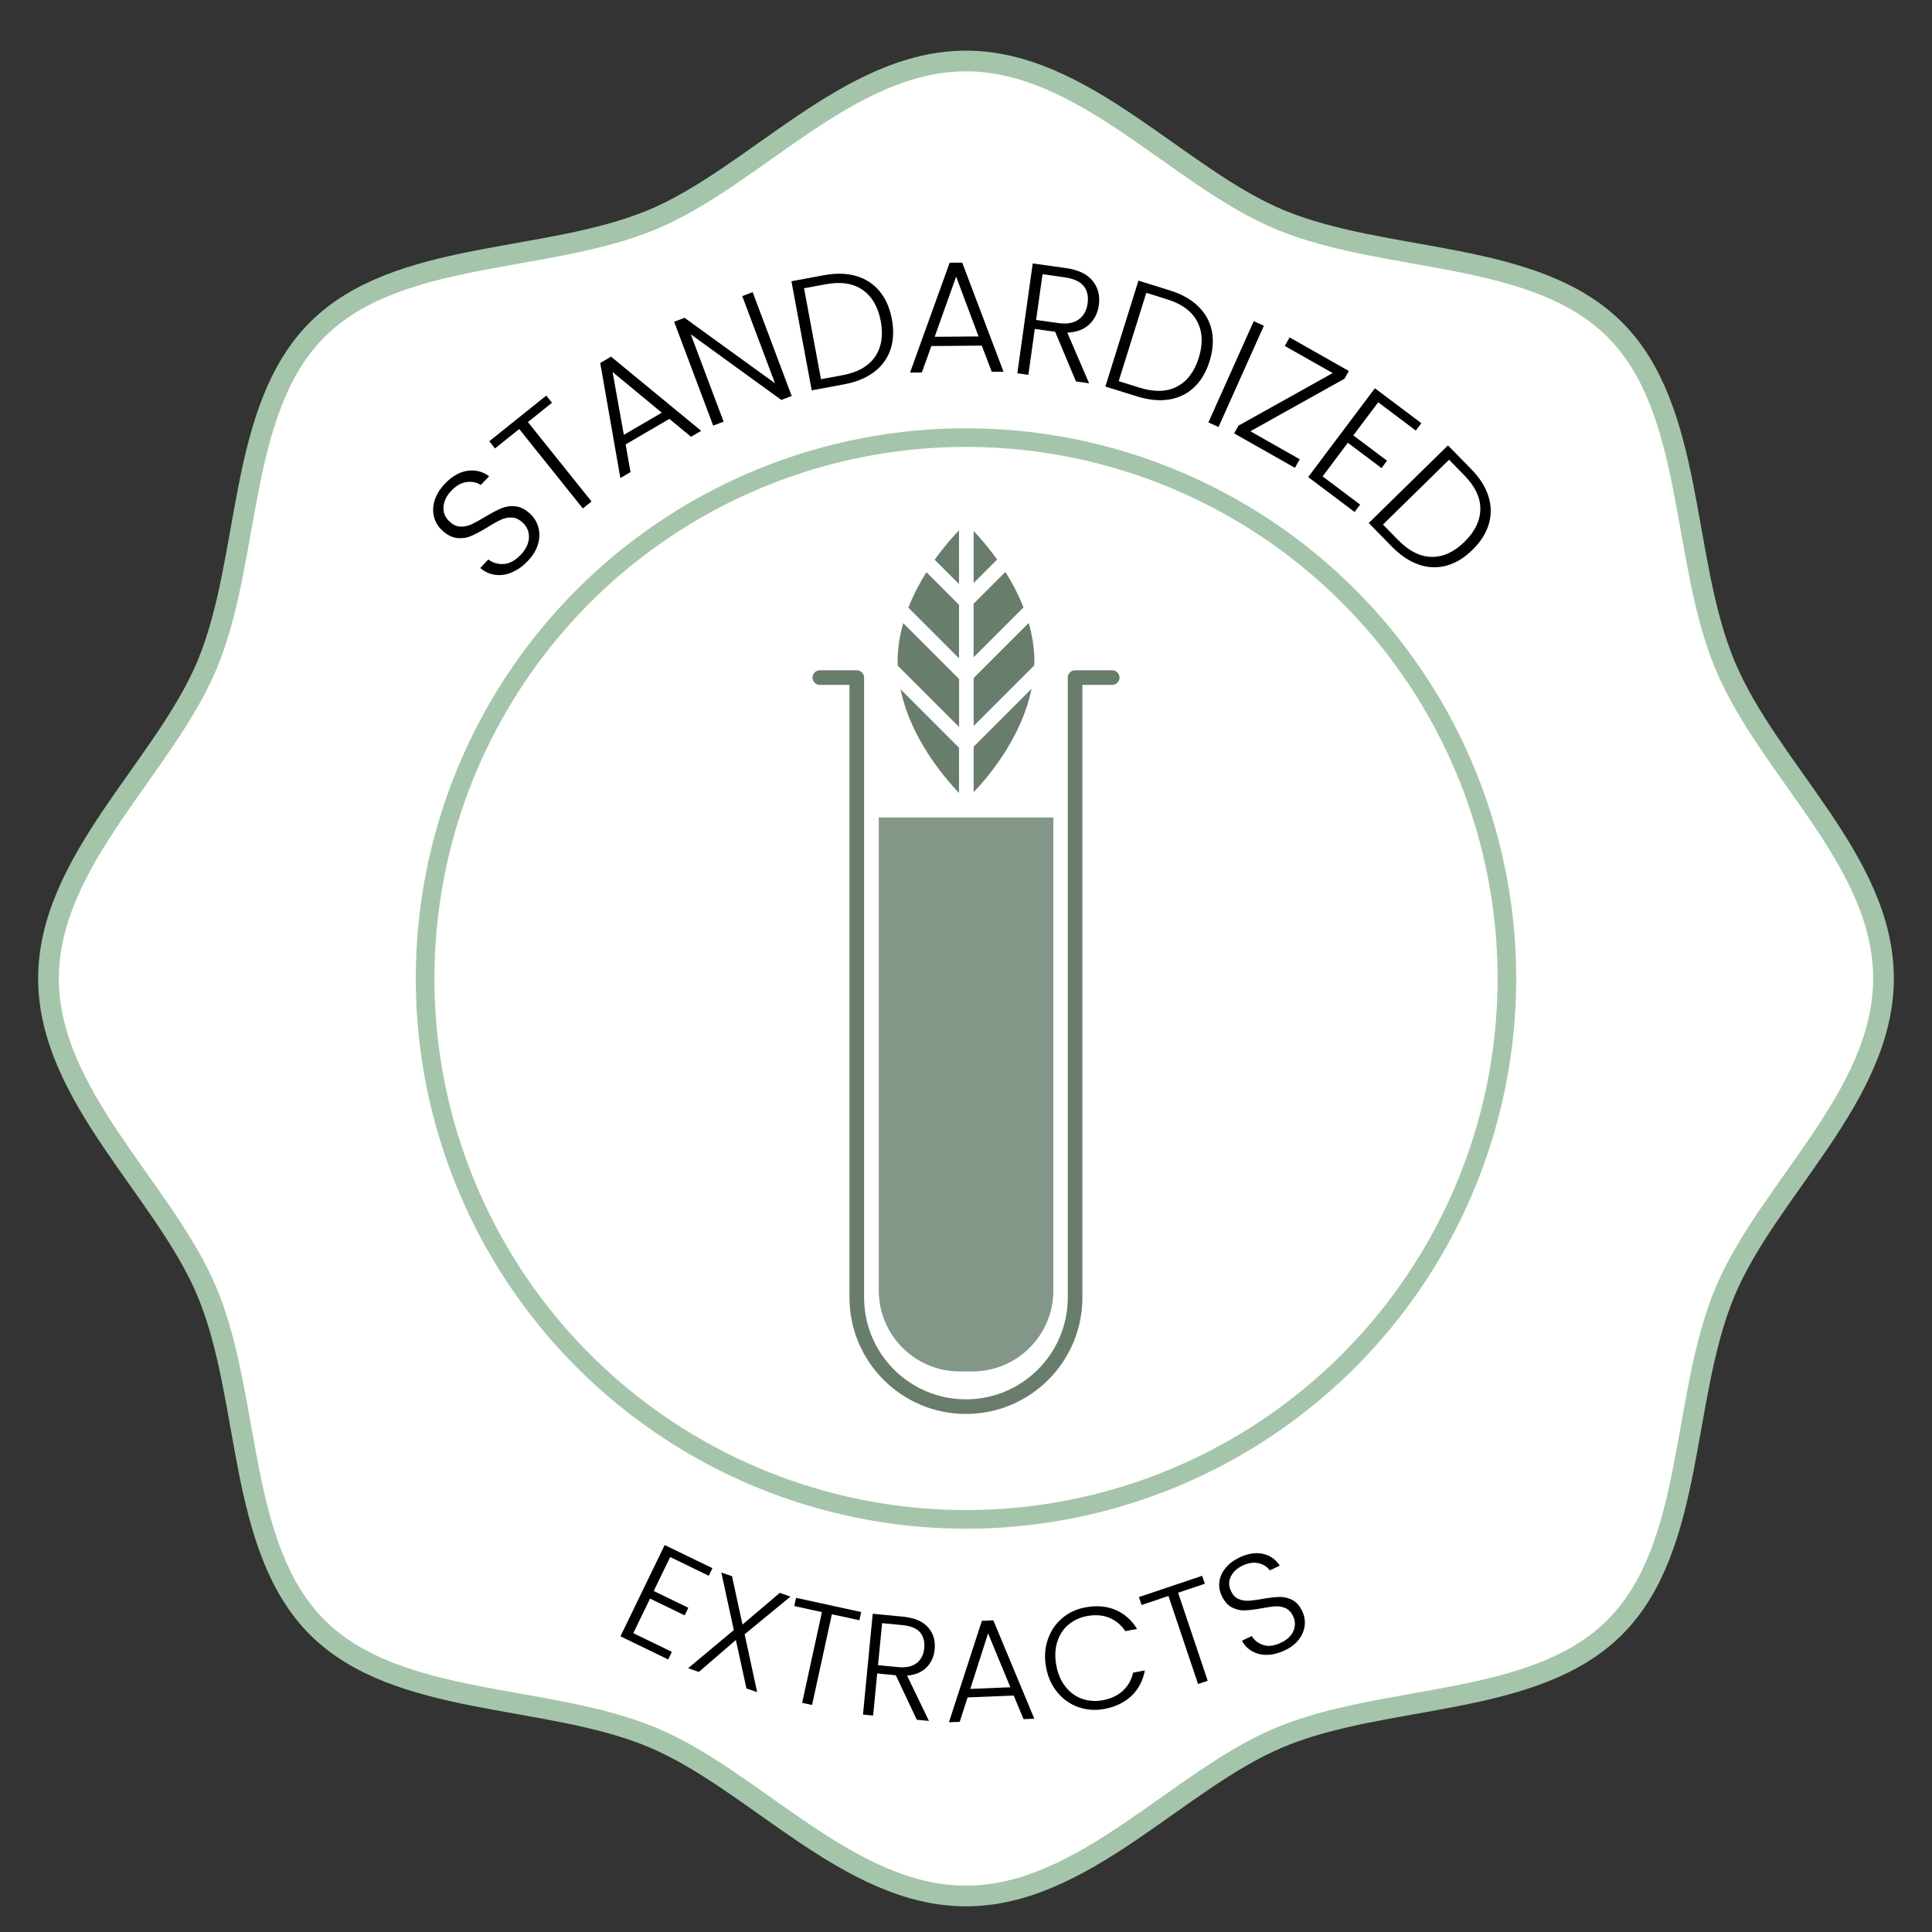
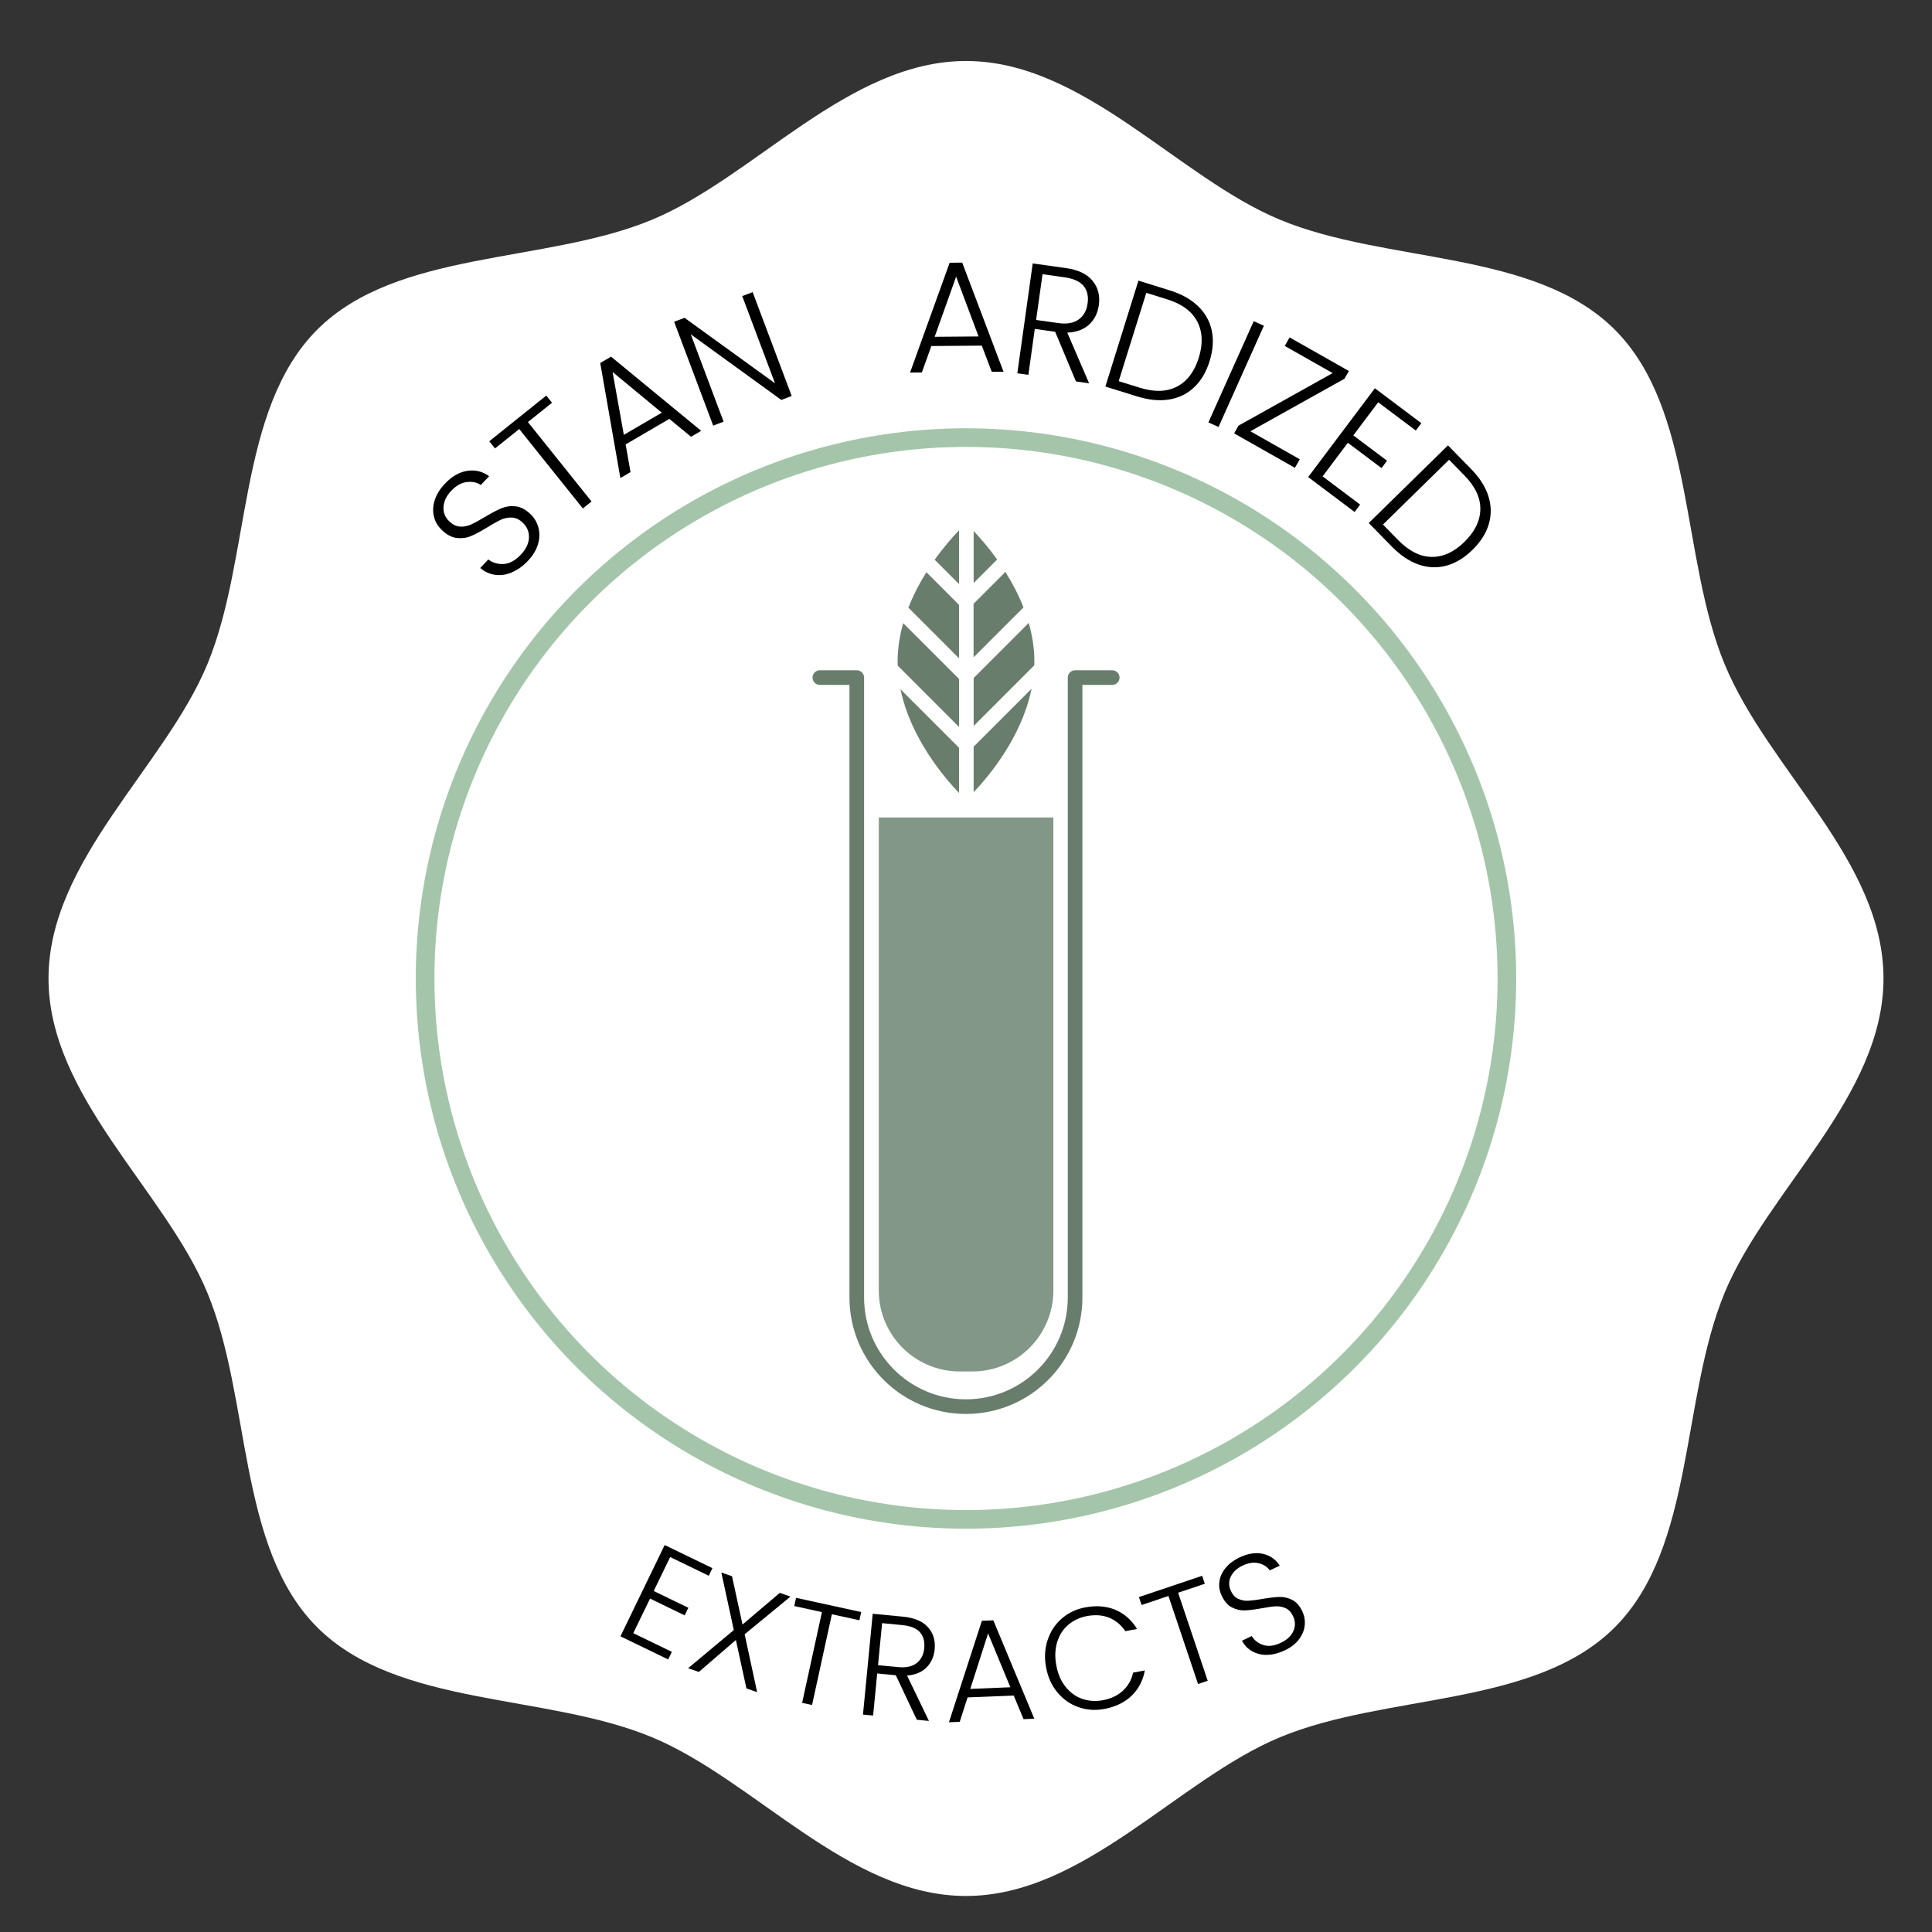
<svg xmlns="http://www.w3.org/2000/svg" id="Layer_1" data-name="Layer 1" viewBox="0 0 280 280">
  <rect x="0" y="0" width="280" height="280" fill="#333333" stroke="none" />
  <defs>
    <style>      .cls-1 {        fill: #829787;      }      .cls-2 {        fill: #fff;      }      .cls-3 {        stroke-width: 2.7px;      }      .cls-3, .cls-4 {        stroke: #a4c5a9;      }      .cls-3, .cls-4, .cls-5 {        fill: none;      }      .cls-3, .cls-5 {        stroke-linecap: round;        stroke-linejoin: round;      }      .cls-6 {        fill: #697d6c;      }      .cls-4 {        stroke-miterlimit: 10;        stroke-width: 3px;      }      .cls-5 {        stroke: #697d6c;        stroke-width: 2.12px;      }    </style>
  </defs>
  <g>
    <path class="cls-2" d="M272.97,141.81c0,17.08-16.87,30.69-23.02,45.54-6.38,15.4-4.32,36.88-15.92,48.49-11.6,11.6-33.09,9.54-48.49,15.92-14.85,6.16-28.46,23.02-45.54,23.02s-30.69-16.87-45.54-23.02c-15.4-6.38-36.88-4.32-48.49-15.92-11.6-11.6-9.54-33.09-15.92-48.49-6.16-14.85-23.02-28.46-23.02-45.54s16.87-30.69,23.02-45.54c6.38-15.4,4.32-36.88,15.92-48.49,11.6-11.6,33.09-9.54,48.49-15.92,14.85-6.16,28.46-23.02,45.54-23.02s30.69,16.87,45.54,23.02c15.4,6.38,36.88,4.32,48.49,15.92,11.6,11.6,9.54,33.09,15.92,48.49s23.02,28.46,23.02,45.54Z" />
-     <path class="cls-4" d="M272.97,141.81c0,17.08-16.87,30.69-23.02,45.54-6.38,15.4-4.32,36.88-15.92,48.49-11.6,11.6-33.09,9.54-48.49,15.92-14.85,6.16-28.46,23.02-45.54,23.02s-30.69-16.87-45.54-23.02c-15.4-6.38-36.88-4.32-48.49-15.92-11.6-11.6-9.54-33.09-15.92-48.49-6.16-14.85-23.02-28.46-23.02-45.54s16.87-30.69,23.02-45.54c6.38-15.4,4.32-36.88,15.92-48.49,11.6-11.6,33.09-9.54,48.49-15.92,14.85-6.16,28.46-23.02,45.54-23.02s30.69,16.87,45.54,23.02c15.4,6.38,36.88,4.32,48.49,15.92,11.6,11.6,9.54,33.09,15.92,48.49s23.02,28.46,23.02,45.54Z" />
  </g>
  <g>
    <path d="M74.14,82.98c-.82.33-1.63.44-2.43.32-.79-.12-1.5-.45-2.11-.98l1.17-1.24c.62.48,1.36.7,2.21.66.85-.04,1.68-.49,2.5-1.35.75-.79,1.14-1.61,1.18-2.46.03-.85-.26-1.57-.88-2.16-.5-.48-1.03-.73-1.57-.76-.55-.03-1.08.07-1.59.3-.51.24-1.17.6-1.98,1.11-.95.58-1.75,1-2.38,1.27-.63.27-1.31.36-2.04.28-.73-.08-1.46-.46-2.18-1.15-.6-.57-.99-1.24-1.16-2-.18-.76-.13-1.55.14-2.38.27-.82.76-1.6,1.46-2.34,1.03-1.08,2.12-1.7,3.28-1.87,1.16-.16,2.2.1,3.13.79l-1.21,1.27c-.55-.38-1.23-.52-2.02-.43-.8.09-1.55.52-2.27,1.28-.67.7-1.04,1.47-1.11,2.29s.21,1.54.86,2.15c.49.46,1,.71,1.55.74.54.03,1.08-.08,1.6-.31.52-.24,1.18-.6,1.99-1.09.93-.56,1.72-.97,2.37-1.25.65-.27,1.34-.37,2.07-.29.73.08,1.45.45,2.16,1.13.55.52.93,1.15,1.14,1.91s.2,1.56-.04,2.41c-.24.85-.73,1.68-1.49,2.47-.73.77-1.51,1.32-2.33,1.65Z" />
    <path d="M79.17,57.33l.83,1.04-3.49,2.8,9.22,11.51-1.26,1.01-9.22-11.51-3.51,2.81-.83-1.04,8.26-6.62Z" />
    <path d="M97,60.71l-6.33,3.7.71,4.01-1.47.86-2.92-16.67,1.57-.92,13.06,10.75-1.47.86-3.14-2.59ZM95.91,59.81l-7.13-5.9,1.63,9.11,5.5-3.21Z" />
    <path d="M114.74,57.39l-1.51.57-13.12-9.51,4.76,12.66-1.51.57-5.66-15.05,1.51-.57,13.11,9.49-4.75-12.64,1.51-.57,5.66,15.05Z" />
-     <path d="M124.08,40c1.37.4,2.5,1.13,3.39,2.2s1.48,2.42,1.79,4.07c.3,1.63.23,3.1-.21,4.4-.45,1.31-1.24,2.39-2.38,3.25-1.14.86-2.58,1.45-4.34,1.78l-4.69.87-2.94-15.81,4.69-.87c1.75-.33,3.32-.29,4.69.11ZM126.81,51.71c.94-1.37,1.22-3.08.84-5.15-.39-2.08-1.27-3.6-2.64-4.55-1.37-.95-3.16-1.23-5.37-.81l-3.11.58,2.45,13.18,3.11-.58c2.21-.41,3.78-1.3,4.72-2.67Z" />
    <path d="M142.31,50.09l-7.33.06-1.38,3.83-1.71.02,5.74-15.92,1.82-.02,5.99,15.82h-1.71s-1.44-3.79-1.44-3.79ZM141.82,48.76l-3.25-8.67-3.11,8.72,6.36-.05Z" />
    <path d="M155.94,55.29l-3.02-7.21-2.95-.41-.93,6.65-1.6-.22,2.23-15.92,4.8.67c1.78.25,3.07.86,3.87,1.84.8.98,1.11,2.16.91,3.54-.16,1.15-.63,2.09-1.41,2.81-.78.72-1.83,1.11-3.16,1.17l3.16,7.34-1.92-.27ZM150.16,46.37l3.22.45c1.25.18,2.23,0,2.95-.52.72-.52,1.15-1.29,1.29-2.3.15-1.05-.04-1.9-.57-2.55-.53-.65-1.45-1.07-2.76-1.26l-3.2-.45-.93,6.63Z" />
    <path d="M173.65,44.39c1.03,1,1.68,2.17,1.97,3.53.28,1.36.18,2.83-.32,4.43-.49,1.58-1.24,2.85-2.25,3.79-1,.95-2.21,1.53-3.62,1.76-1.41.23-2.96.07-4.67-.46l-4.56-1.42,4.79-15.35,4.56,1.42c1.7.53,3.07,1.3,4.09,2.29ZM170.58,56.03c1.47-.77,2.52-2.16,3.15-4.16.63-2.02.56-3.77-.21-5.26-.77-1.48-2.22-2.56-4.37-3.23l-3.02-.94-4,12.8,3.02.94c2.14.67,3.95.62,5.42-.15Z" />
-     <path d="M183.17,47.21l-6.57,14.67-1.47-.66,6.57-14.67,1.47.66Z" />
+     <path d="M183.17,47.21l-6.57,14.67-1.47-.66,6.57-14.67,1.47.66" />
    <path d="M181.21,62.5l7.16,4.06-.7,1.24-8.81-4.99.63-1.12,13.65-7.62-6.94-3.93.7-1.24,8.59,4.87-.64,1.12-13.65,7.62Z" />
    <path d="M199.74,58.3l-3.61,4.8,4.89,3.67-.8,1.07-4.88-3.67-3.66,4.87,5.44,4.09-.8,1.07-6.73-5.06,9.67-12.87,6.73,5.06-.8,1.07-5.44-4.09Z" />
    <path d="M215.71,71.91c.43,1.36.45,2.71.06,4.04-.39,1.33-1.18,2.58-2.38,3.75-1.18,1.16-2.44,1.92-3.77,2.28-1.33.36-2.67.31-4.02-.16-1.35-.47-2.65-1.34-3.89-2.61l-3.34-3.41,11.48-11.25,3.34,3.41c1.25,1.27,2.09,2.59,2.52,3.95ZM207.5,80.71c1.66.02,3.24-.71,4.74-2.18,1.51-1.48,2.28-3.06,2.3-4.73.03-1.67-.75-3.31-2.32-4.91l-2.21-2.26-9.58,9.39,2.21,2.26c1.57,1.6,3.19,2.41,4.85,2.43Z" />
  </g>
  <g>
    <path d="M97.13,225.65l-2.39,4.93,5.02,2.43-.53,1.1-5.02-2.43-2.43,5.01,5.59,2.71-.53,1.1-6.92-3.35,6.41-13.23,6.92,3.35-.53,1.1-5.59-2.71Z" />
    <path d="M107.92,236.85l1.81,8.39-1.55-.54-1.53-7.02-5.37,4.63-1.55-.54,6.62-5.53-1.81-8.34,1.55.54,1.52,7,5.4-4.59,1.55.54-6.65,5.47Z" />
    <path d="M124.81,233.63l-.26,1.19-3.99-.87-2.87,13.15-1.44-.31,2.87-13.15-4.01-.88.26-1.19,9.44,2.06Z" />
    <path d="M132.87,249.24l-3.04-6.45-2.7-.26-.59,6.1-1.47-.14,1.41-14.61,4.4.42c1.63.16,2.84.67,3.61,1.53.77.86,1.09,1.93.97,3.2-.1,1.06-.49,1.93-1.17,2.62s-1.62,1.08-2.83,1.19l3.17,6.57-1.76-.17ZM127.24,241.33l2.95.28c1.15.11,2.04-.09,2.67-.59.63-.5,1-1.22,1.09-2.15.09-.96-.12-1.73-.62-2.31-.51-.58-1.36-.92-2.56-1.04l-2.93-.28-.59,6.08Z" />
    <path d="M146.92,245.73l-6.69.27-1.14,3.54-1.56.06,4.77-14.7,1.66-.07,5.94,14.26-1.56.06-1.43-3.43ZM146.43,244.53l-3.23-7.81-2.58,8.05,5.81-.24Z" />
    <path d="M151.84,237.66c.41-1.24,1.09-2.27,2.05-3.1.96-.83,2.1-1.37,3.42-1.61,1.61-.3,3.07-.18,4.36.37,1.29.55,2.33,1.47,3.12,2.76l-1.7.32c-.6-.9-1.37-1.54-2.32-1.94-.95-.39-2.03-.47-3.23-.25-1.06.2-1.97.63-2.73,1.28-.76.65-1.29,1.49-1.6,2.51-.31,1.02-.35,2.14-.12,3.37.23,1.23.67,2.25,1.33,3.08.66.83,1.46,1.42,2.4,1.75s1.94.4,3.01.21c1.2-.23,2.17-.69,2.92-1.39.75-.7,1.24-1.57,1.47-2.61l1.7-.32c-.27,1.47-.91,2.7-1.92,3.67-1.02.97-2.33,1.61-3.93,1.91-1.32.25-2.58.16-3.78-.26s-2.21-1.14-3.04-2.13c-.83-1-1.38-2.21-1.64-3.62-.27-1.42-.19-2.74.22-3.98Z" />
    <path d="M174.22,228.37l.39,1.16-3.87,1.3,4.29,12.76-1.4.47-4.29-12.76-3.89,1.31-.39-1.15,9.16-3.08Z" />
    <path d="M183.64,239.84c-.81.01-1.53-.17-2.17-.53-.64-.36-1.13-.87-1.47-1.53l1.41-.67c.37.61.92,1.05,1.66,1.29.74.25,1.6.14,2.57-.32.9-.43,1.5-.99,1.81-1.71.31-.71.29-1.42-.04-2.13-.27-.57-.63-.96-1.09-1.17-.46-.21-.94-.3-1.45-.27-.51.03-1.2.13-2.05.29-1,.18-1.82.28-2.44.3-.63.02-1.24-.13-1.84-.43-.6-.31-1.09-.87-1.48-1.69-.32-.68-.44-1.38-.33-2.08.1-.71.4-1.36.91-1.97.5-.61,1.17-1.11,2.01-1.51,1.23-.58,2.37-.75,3.41-.51,1.04.24,1.84.81,2.41,1.71l-1.45.68c-.35-.5-.87-.85-1.58-1.03-.71-.18-1.49-.07-2.36.34-.8.38-1.37.91-1.7,1.58s-.32,1.38.02,2.11c.26.56.62.94,1.08,1.14.45.2.94.29,1.46.26.52-.03,1.21-.12,2.05-.27.98-.17,1.79-.26,2.43-.28.64-.02,1.26.13,1.86.43.6.31,1.08.86,1.47,1.67.29.62.41,1.29.34,2s-.34,1.39-.83,2.04c-.48.65-1.18,1.19-2.08,1.61-.88.41-1.72.63-2.53.64Z" />
  </g>
  <circle class="cls-3" cx="140" cy="141.81" r="78.39" />
  <path class="cls-1" d="M127.35,118.47h25.31v68.56c0,6.48-5.26,11.73-11.73,11.73h-1.84c-6.48,0-11.73-5.26-11.73-11.73v-68.56h0Z" />
  <g>
    <path class="cls-6" d="M130.11,96.48l8.89,8.89v-6.96l-8.1-8.1c-.5,1.77-.81,3.64-.81,5.57,0,.2.01.4.02.6Z" />
    <path class="cls-6" d="M138.99,76.85c-.86.9-2.17,2.37-3.53,4.27l3.53,3.53v-7.8Z" />
    <path class="cls-6" d="M138.99,95.41v-7.75l-4.73-4.73c-.96,1.53-1.88,3.26-2.61,5.14l7.34,7.34Z" />
    <path class="cls-6" d="M141.11,76.96v7.53l3.4-3.4c-1.29-1.81-2.55-3.23-3.4-4.13Z" />
    <path class="cls-6" d="M138.99,108.37l-8.48-8.48c1.46,7.09,6.35,12.81,8.48,15.03v-6.55Z" />
    <path class="cls-6" d="M141.11,105.21l8.78-8.78c0-.18.02-.36.02-.54,0-1.95-.31-3.83-.82-5.61l-7.98,7.98v6.96Z" />
    <path class="cls-6" d="M141.11,95.25l7.22-7.22c-.73-1.88-1.66-3.61-2.62-5.14l-4.61,4.61v7.75Z" />
    <path class="cls-6" d="M141.11,108.21v6.6c2.19-2.3,6.97-7.98,8.39-14.99l-8.39,8.39Z" />
  </g>
  <path class="cls-5" d="M118.82,98.2h5.35v89.84c0,8.73,7.08,15.82,15.82,15.82h0c8.73,0,15.82-7.08,15.82-15.82v-89.84h5.38" />
</svg>